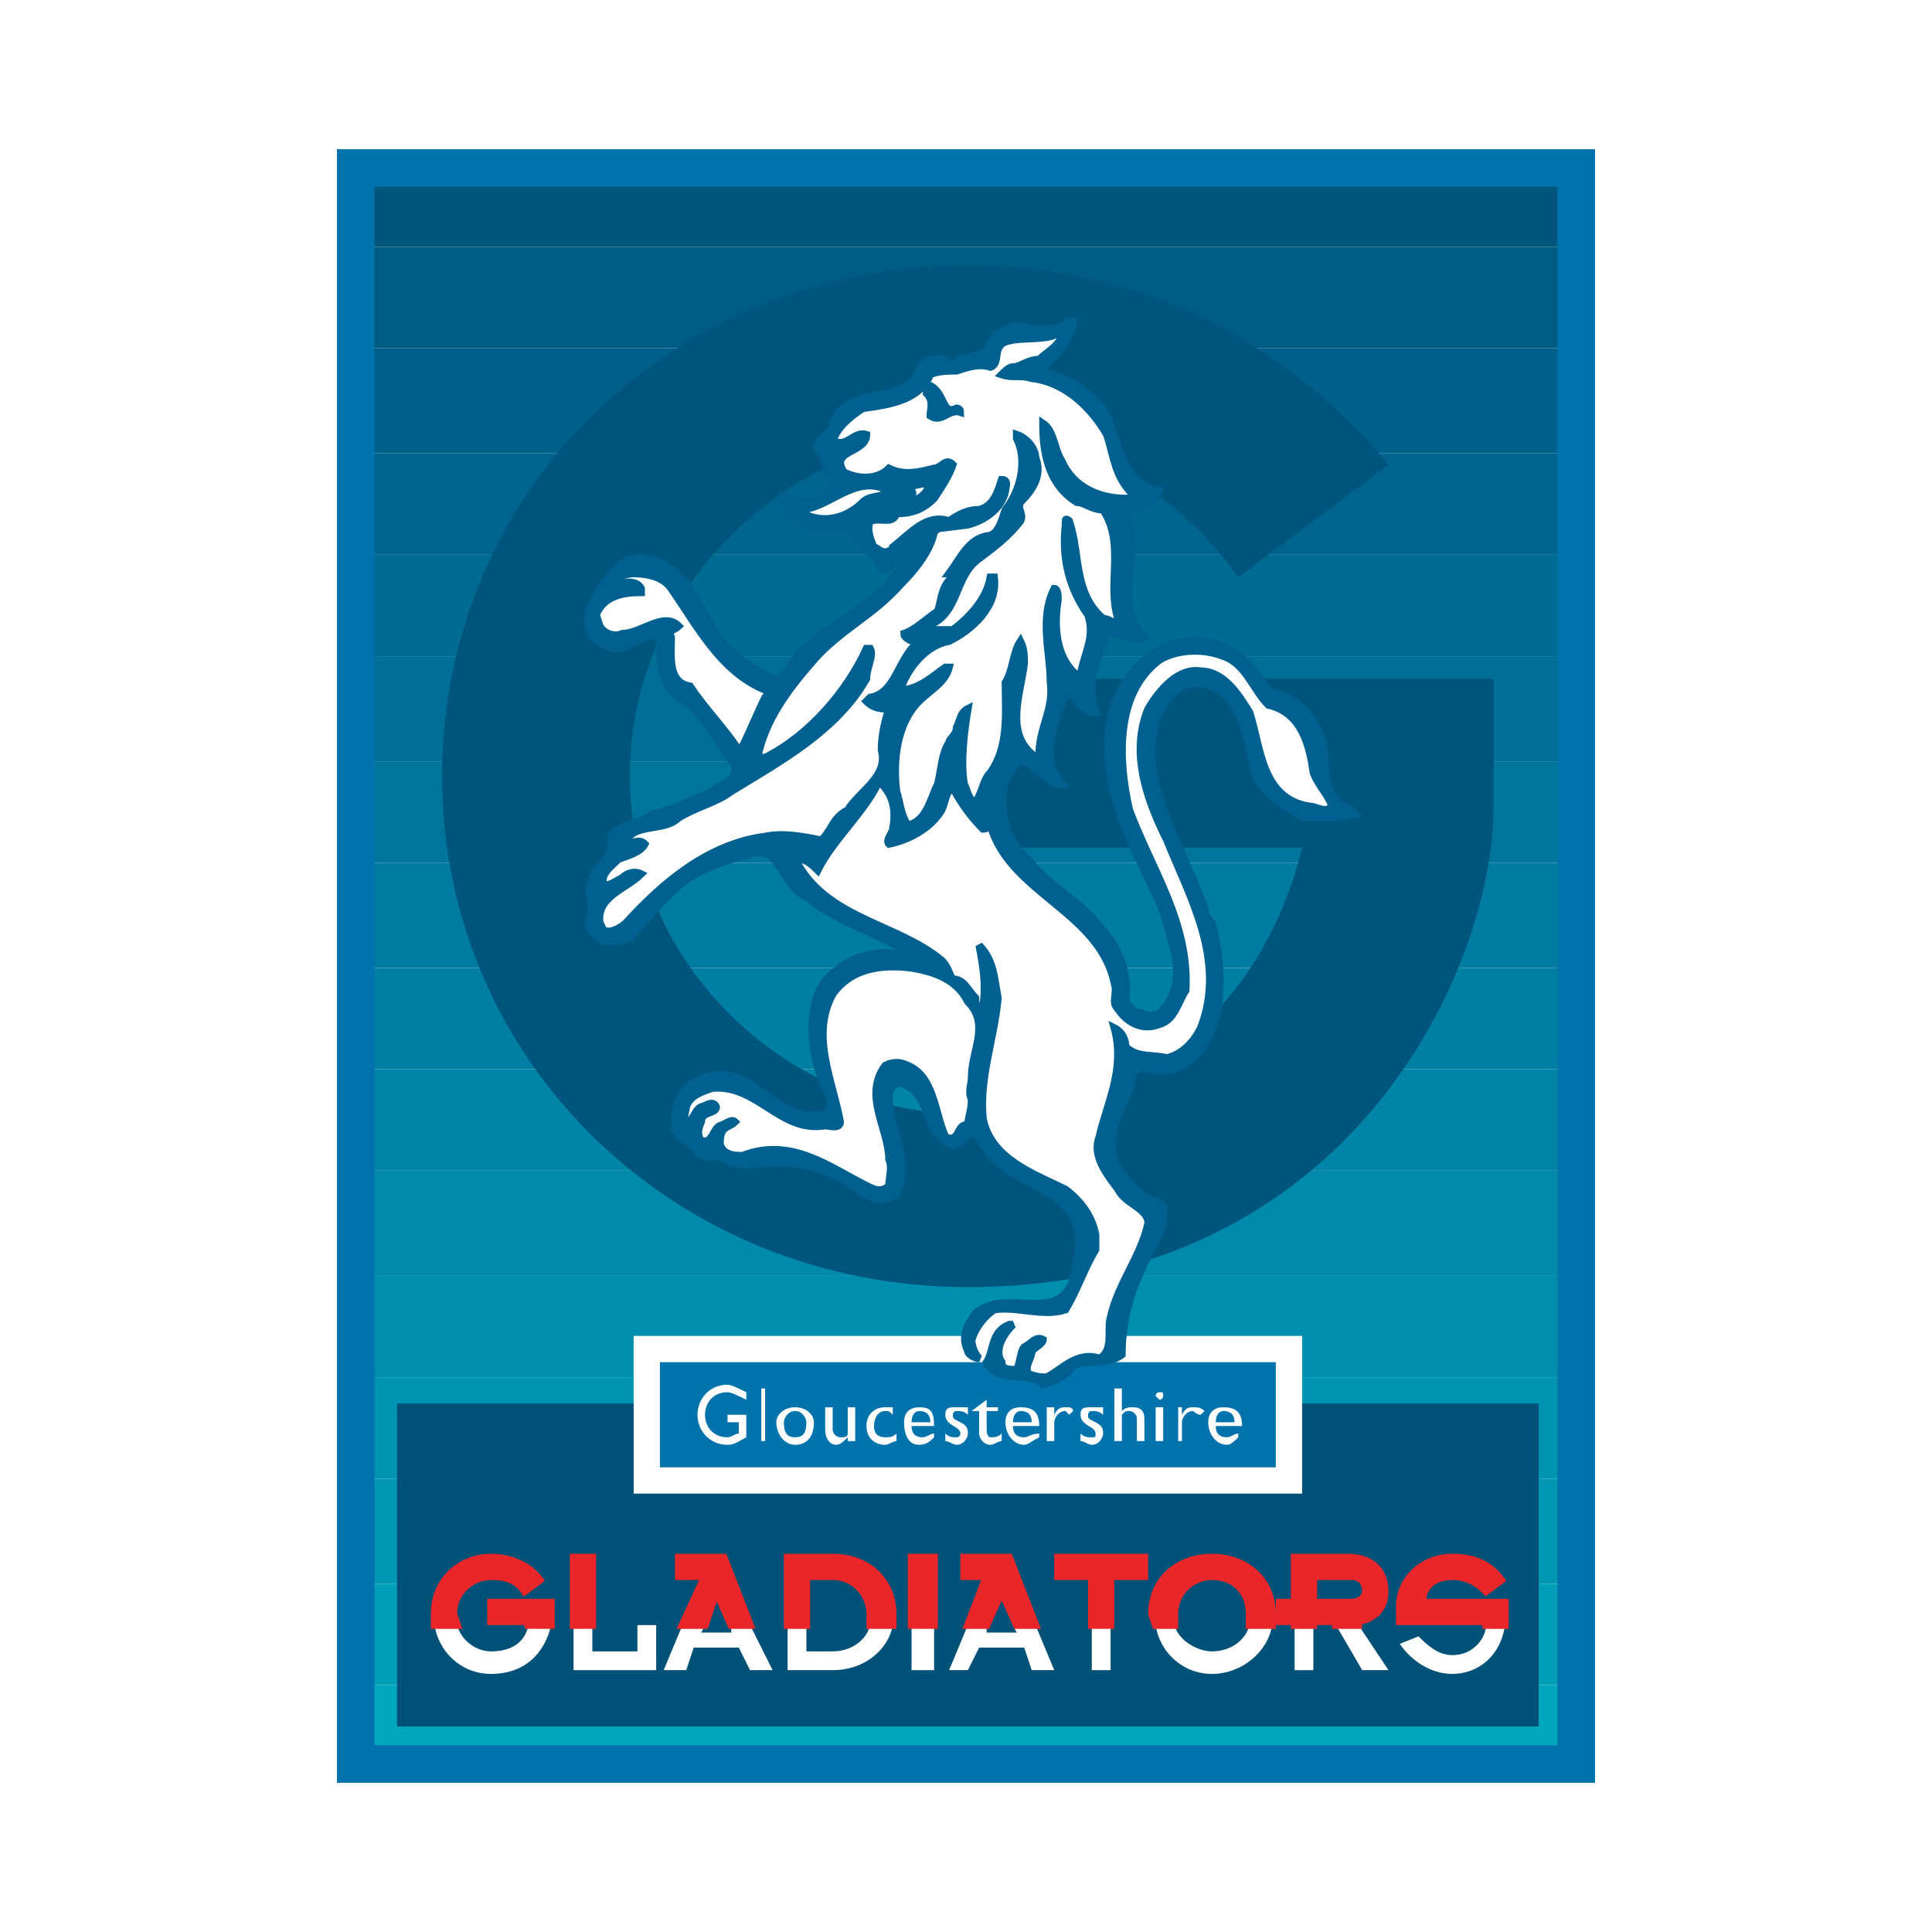
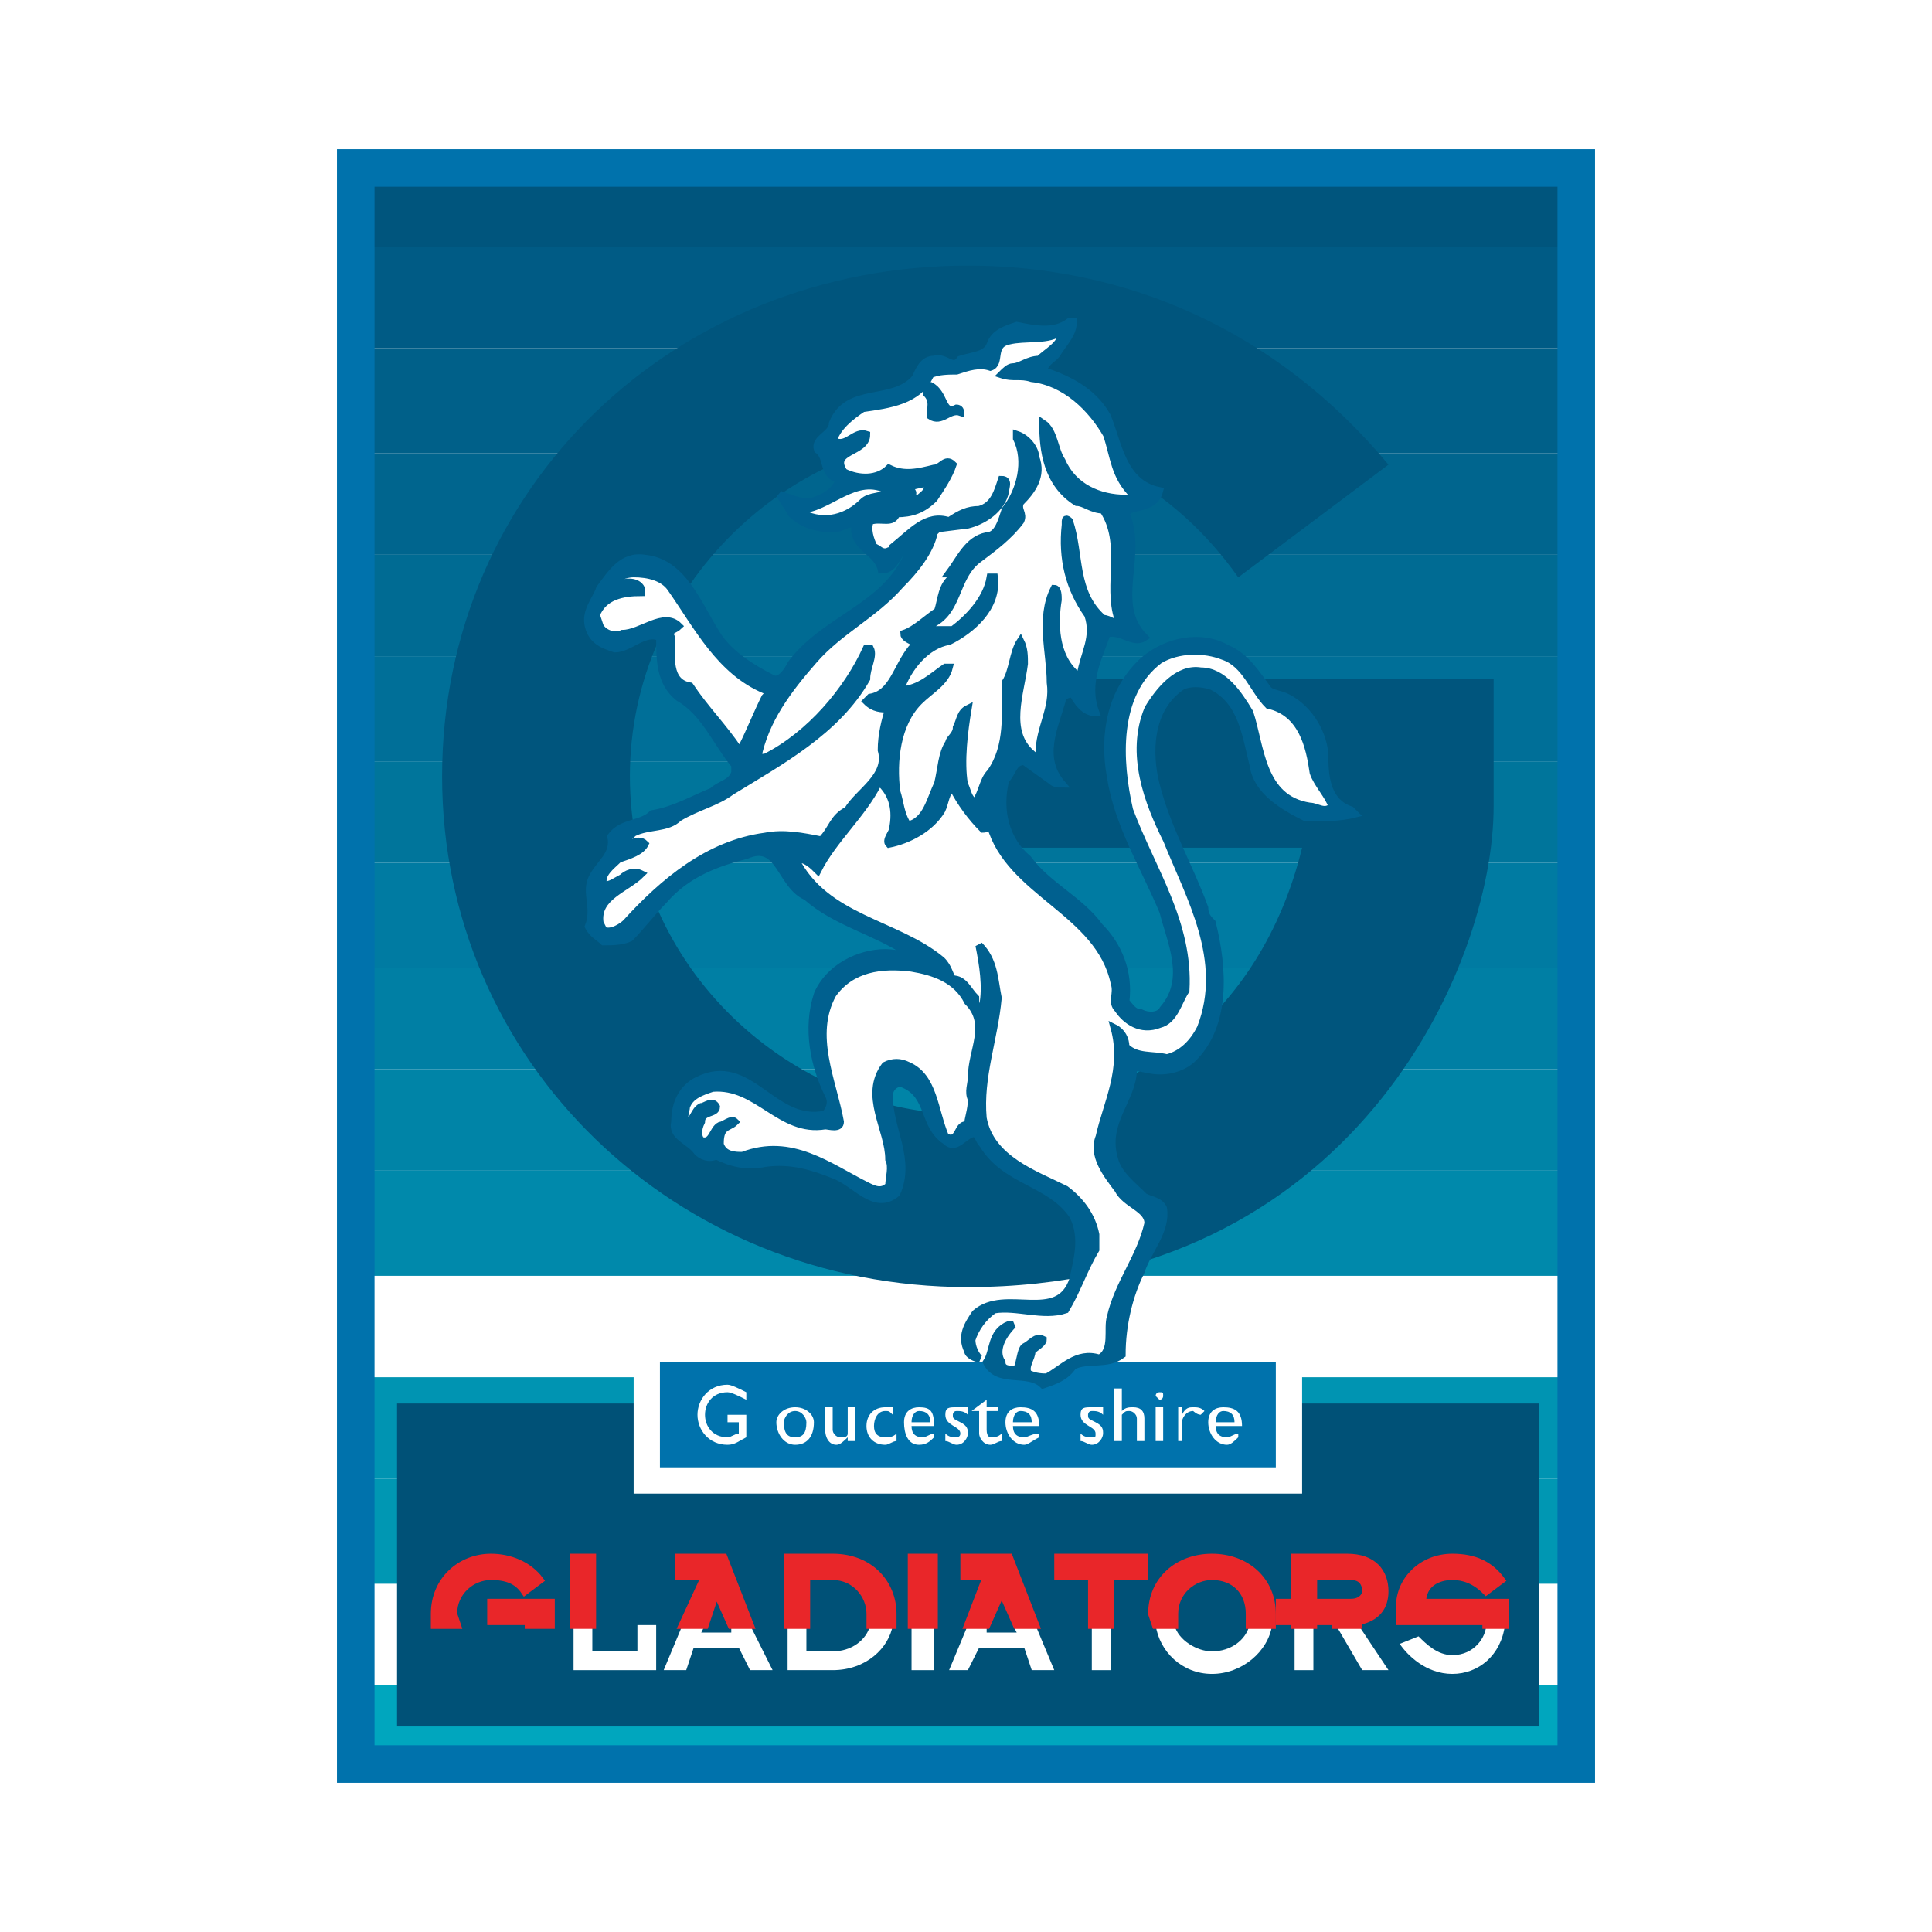
<svg xmlns="http://www.w3.org/2000/svg" version="1.0" id="Layer_1" x="0px" y="0px" width="192.756px" height="192.756px" viewBox="0 0 192.756 192.756" enable-background="new 0 0 192.756 192.756" xml:space="preserve">
  <g>
    <polygon fill-rule="evenodd" clip-rule="evenodd" fill="#FFFFFF" points="0,0 192.756,0 192.756,192.756 0,192.756 0,0  " />
    <polygon fill-rule="evenodd" clip-rule="evenodd" fill="#00A6BE" points="157.264,168.129 35.493,168.129 35.493,175.998    157.264,175.998 157.264,168.129  " />
-     <polygon fill-rule="evenodd" clip-rule="evenodd" fill="#009EB6" points="35.493,168.129 157.264,168.129 157.264,158.012    35.493,158.012 35.493,168.129  " />
    <polygon fill-rule="evenodd" clip-rule="evenodd" fill="#0097B3" points="35.493,158.012 157.264,158.012 157.264,147.521    35.493,147.521 35.493,158.012  " />
    <polygon fill-rule="evenodd" clip-rule="evenodd" fill="#0094B2" points="35.493,147.521 157.264,147.521 157.264,137.406    35.493,137.406 35.493,147.521  " />
-     <polygon fill-rule="evenodd" clip-rule="evenodd" fill="#008EAE" points="35.493,137.406 157.264,137.406 157.264,127.289    35.493,127.289 35.493,137.406  " />
    <polygon fill-rule="evenodd" clip-rule="evenodd" fill="#0089AB" points="35.493,127.289 157.264,127.289 157.264,116.799    35.493,116.799 35.493,127.289  " />
    <polygon fill-rule="evenodd" clip-rule="evenodd" fill="#0084A7" points="35.493,116.799 157.264,116.799 157.264,106.682    35.493,106.682 35.493,116.799  " />
    <polygon fill-rule="evenodd" clip-rule="evenodd" fill="#007FA4" points="35.493,106.682 157.264,106.682 157.264,96.565    35.493,96.565 35.493,106.682  " />
    <polygon fill-rule="evenodd" clip-rule="evenodd" fill="#007BA2" points="35.493,96.565 157.264,96.565 157.264,86.074    35.493,86.074 35.493,96.565  " />
    <polygon fill-rule="evenodd" clip-rule="evenodd" fill="#00759B" points="35.493,86.074 157.264,86.074 157.264,75.958    35.493,75.958 35.493,86.074  " />
    <polygon fill-rule="evenodd" clip-rule="evenodd" fill="#006F98" points="35.493,75.958 157.264,75.958 157.264,65.467    35.493,65.467 35.493,75.958  " />
    <polygon fill-rule="evenodd" clip-rule="evenodd" fill="#006B93" points="35.493,65.467 157.264,65.467 157.264,55.35    35.493,55.35 35.493,65.467  " />
    <polygon fill-rule="evenodd" clip-rule="evenodd" fill="#00658E" points="35.493,55.35 157.264,55.35 157.264,45.234    35.493,45.234 35.493,55.35  " />
    <polygon fill-rule="evenodd" clip-rule="evenodd" fill="#006089" points="35.493,45.234 157.264,45.234 157.264,34.743    35.493,34.743 35.493,45.234  " />
    <polygon fill-rule="evenodd" clip-rule="evenodd" fill="#005B85" points="35.493,34.743 157.264,34.743 157.264,24.626    35.493,24.626 35.493,34.743  " />
    <polygon fill-rule="evenodd" clip-rule="evenodd" fill="#00557D" points="35.493,24.626 157.264,24.626 157.264,16.758    35.493,16.758 35.493,24.626  " />
    <path fill-rule="evenodd" clip-rule="evenodd" fill="#0072AC" d="M33.619,177.871h125.518V14.885H33.619V177.871L33.619,177.871z    M37.366,18.631h118.025v155.494H37.366V18.631L37.366,18.631z" />
    <path fill-rule="evenodd" clip-rule="evenodd" fill="#00557D" d="M96.565,26.5c15.736,0,30.724,6.37,41.964,19.858l-14.987,11.241   c-6.369-8.992-15.736-14.238-26.977-14.238c-17.61,0-33.722,14.987-33.722,34.096s16.111,33.721,33.722,33.721   c16.111,0,29.226-9.742,33.347-26.602H96.565V67.715h52.455v12.739c0,16.111-14.237,47.96-52.455,47.96   c-29.225,0-52.456-22.482-52.456-50.958C44.11,48.606,67.34,26.5,96.565,26.5L96.565,26.5z" />
    <polygon fill-rule="evenodd" clip-rule="evenodd" fill="#005177" stroke="#005177" stroke-width="0.748" stroke-miterlimit="2.613" points="   39.988,171.877 153.142,171.877 153.142,140.402 39.988,140.402 39.988,171.877  " />
    <polygon fill-rule="evenodd" clip-rule="evenodd" fill="#0072AC" points="64.718,147.521 128.413,147.521 128.413,134.783    64.718,134.783 64.718,147.521  " />
    <path fill-rule="evenodd" clip-rule="evenodd" fill="#FFFFFF" d="M63.219,149.02h66.693v-15.736H63.219V149.02L63.219,149.02z    M65.841,135.906h61.448v10.492H65.841V135.906L65.841,135.906z" />
    <path fill-rule="evenodd" clip-rule="evenodd" fill="#FFFFFF" d="M74.459,143.4c-0.749,0.375-1.124,0.748-1.873,0.748   c-1.874,0-2.998-1.498-2.998-2.996c0-1.5,1.125-2.998,2.998-2.998c0.374,0,1.124,0.375,1.873,0.75v0.748   c-0.749-0.373-1.499-0.748-1.873-0.748c-1.499,0-2.248,1.123-2.248,2.248c0,1.123,0.749,2.248,2.248,2.248   c0.374,0,0.75-0.375,1.124-0.375V141.9h-1.124v-0.748h1.873V143.4L74.459,143.4z" />
-     <polygon fill-rule="evenodd" clip-rule="evenodd" fill="#FFFFFF" points="75.958,138.529 76.333,138.529 76.333,143.775    75.958,143.775 75.958,138.529  " />
    <path fill-rule="evenodd" clip-rule="evenodd" fill="#FFFFFF" d="M81.203,141.9c0,1.5-0.749,2.248-1.873,2.248   s-1.874-1.123-1.874-2.248c0-0.748,0.75-1.498,1.874-1.498S81.203,141.152,81.203,141.9L81.203,141.9z M78.206,141.9   c0,1.125,0.375,1.5,1.124,1.5s1.124-0.375,1.124-1.5c0-0.373-0.375-1.123-1.124-1.123S78.206,141.527,78.206,141.9L78.206,141.9z" />
    <path fill-rule="evenodd" clip-rule="evenodd" fill="#FFFFFF" d="M84.576,143.775V143.4c-0.375,0.375-0.75,0.748-1.124,0.748   c-0.75,0-1.125-0.748-1.125-1.498v-2.248h0.75v2.248c0,0.375,0.375,0.75,0.75,0.75c0.375,0,0.75,0,0.75-0.375v-2.623h0.749v3.373   H84.576L84.576,143.775z" />
    <path fill-rule="evenodd" clip-rule="evenodd" fill="#FFFFFF" d="M89.072,141.152c-0.375-0.375-0.375-0.375-0.75-0.375   c-0.749,0-1.124,0.75-1.124,1.498c0,0.75,0.375,1.125,1.124,1.125c0.375,0,0.75,0,1.124-0.375v0.75   c-0.375,0-0.75,0.373-1.124,0.373c-1.124,0-1.874-0.748-1.874-1.873c0-1.123,0.75-1.873,1.874-1.873c0.375,0,0.375,0,0.75,0   V141.152L89.072,141.152z" />
    <path fill-rule="evenodd" clip-rule="evenodd" fill="#FFFFFF" d="M93.193,143.4c-0.374,0.375-0.749,0.748-1.499,0.748   c-1.124,0-1.499-1.123-1.499-2.248c0-1.123,0.75-1.498,1.499-1.498c1.125,0,1.499,0.375,1.499,1.873h-2.248   c0,0.75,0.375,1.125,1.124,1.125c0.375,0,0.75-0.375,1.124-0.375V143.4L93.193,143.4z M92.819,141.9   c0-0.748-0.375-1.123-1.125-1.123c-0.375,0-0.749,0.375-0.749,1.123H92.819L92.819,141.9z" />
    <path fill-rule="evenodd" clip-rule="evenodd" fill="#FFFFFF" d="M96.565,141.152c-0.375-0.375-0.75-0.375-1.125-0.375   c-0.374,0-0.374,0.375-0.374,0.375c0,0.375,0,0.375,0.749,0.748c0.75,0.375,0.75,0.75,0.75,1.125s-0.375,1.123-1.125,1.123   c-0.374,0-0.749-0.373-1.124-0.373v-0.75c0.375,0.375,0.75,0.375,1.124,0.375c0,0,0.375,0,0.375-0.375   c0-0.75-1.499-0.75-1.499-1.873c0-0.75,0.375-0.75,1.124-0.75c0.375,0,0.75,0,1.125,0V141.152L96.565,141.152z" />
    <path fill-rule="evenodd" clip-rule="evenodd" fill="#FFFFFF" d="M98.438,140.402h1.125v0.375h-1.125v1.873   c0,0.75,0.375,0.75,0.375,0.75c0.375,0,0.75,0,1.124-0.375v0.75c-0.374,0-0.749,0.373-1.124,0.373   c-0.749,0-1.124-0.748-1.124-1.123v-2.248h-0.75l0,0l1.499-1.125V140.402L98.438,140.402z" />
    <path fill-rule="evenodd" clip-rule="evenodd" fill="#FFFFFF" d="M103.684,143.4c-0.748,0.375-1.123,0.748-1.498,0.748   c-1.124,0-1.873-1.123-1.873-2.248c0-1.123,0.749-1.498,1.498-1.498c1.125,0,1.873,0.375,1.873,1.873h-2.622   c0,0.75,0.375,1.125,1.124,1.125c0.375,0,0.75-0.375,1.498-0.375V143.4L103.684,143.4z M102.936,141.9   c0-0.748-0.375-1.123-1.125-1.123c-0.374,0-0.749,0.375-0.749,1.123H102.936L102.936,141.9z" />
-     <path fill-rule="evenodd" clip-rule="evenodd" fill="#FFFFFF" d="M105.183,140.402v0.75l0,0c0.375-0.75,0.75-0.75,1.125-0.75   c0.374,0,0.749,0,0.749,0.375l-0.375,0.375l-0.374-0.375c-0.75,0-1.125,0.75-1.125,1.123v1.875h-0.749v-3.373H105.183   L105.183,140.402z" />
    <path fill-rule="evenodd" clip-rule="evenodd" fill="#FFFFFF" d="M110.054,141.152c-0.374-0.375-0.749-0.375-1.124-0.375   s-0.375,0.375-0.375,0.375c0,0.375,0,0.375,0.75,0.748c0.749,0.375,0.749,0.75,0.749,1.125s-0.374,1.123-1.124,1.123   c-0.375,0-0.749-0.373-1.124-0.373v-0.75c0.375,0.375,0.749,0.375,1.124,0.375s0.375,0,0.375-0.375c0-0.75-1.499-0.75-1.499-1.873   c0-0.75,0.375-0.75,1.124-0.75c0.375,0,0.75,0,1.124,0V141.152L110.054,141.152z" />
    <path fill-rule="evenodd" clip-rule="evenodd" fill="#FFFFFF" d="M111.927,140.777L111.927,140.777   c0.375-0.375,0.75-0.375,1.124-0.375c0.75,0,1.125,0.375,1.125,1.125v2.248h-0.75v-2.248c0-0.375-0.375-0.75-0.749-0.75   c-0.375,0-0.375,0-0.75,0.375v2.623h-0.749v-5.246h0.749V140.777L111.927,140.777z" />
    <path fill-rule="evenodd" clip-rule="evenodd" fill="#FFFFFF" d="M115.3,140.402h0.749v3.373H115.3V140.402L115.3,140.402z    M115.674,139.652l-0.374-0.373c0-0.375,0.374-0.375,0.374-0.375c0.375,0,0.375,0,0.375,0.375   C116.049,139.279,116.049,139.652,115.674,139.652L115.674,139.652z" />
    <path fill-rule="evenodd" clip-rule="evenodd" fill="#FFFFFF" d="M117.922,140.402v0.75l0,0c0.375-0.75,0.749-0.75,1.124-0.75   s0.75,0,1.124,0.375l-0.374,0.375c-0.375,0-0.75-0.375-0.75-0.375c-0.749,0-1.124,0.75-1.124,1.123v1.875h-0.374v-3.373H117.922   L117.922,140.402z" />
    <path fill-rule="evenodd" clip-rule="evenodd" fill="#FFFFFF" d="M123.542,143.4c-0.374,0.375-0.749,0.748-1.124,0.748   c-1.124,0-1.873-1.123-1.873-2.248c0-1.123,0.749-1.498,1.499-1.498c1.124,0,1.873,0.375,1.873,1.873h-2.623   c0,0.75,0.375,1.125,1.124,1.125c0.375,0,0.75-0.375,1.124-0.375V143.4L123.542,143.4z M123.168,141.9   c0-0.748-0.375-1.123-1.124-1.123c-0.375,0-0.75,0.375-0.75,1.123H123.168L123.168,141.9z" />
-     <path fill-rule="evenodd" clip-rule="evenodd" fill="#FFFFFF" d="M48.981,167.006c4.122,0,5.62-2.998,5.995-4.871h-2.249   c-0.375,1.873-1.873,2.623-3.747,2.623c-1.499,0-2.998-1.125-3.373-2.623H43.36C43.735,164.758,45.983,167.006,48.981,167.006   L48.981,167.006z" />
    <polygon fill-rule="evenodd" clip-rule="evenodd" fill="#FFFFFF" points="65.467,166.631 65.467,162.135 63.594,162.135    63.594,164.758 59.097,164.758 59.097,162.135 57.224,162.135 57.224,166.631 65.467,166.631  " />
    <polygon fill-rule="evenodd" clip-rule="evenodd" fill="#FFFFFF" points="68.464,166.631 69.214,164.383 73.71,164.383    74.834,166.631 77.082,166.631 74.834,162.135 72.96,162.135 72.96,162.883 69.963,162.883 70.338,162.135 68.09,162.135    66.216,166.631 68.464,166.631  " />
    <path fill-rule="evenodd" clip-rule="evenodd" fill="#FFFFFF" d="M83.077,166.631c3.372,0,5.62-2.248,5.995-4.496h-2.248   c-0.375,1.498-1.874,2.623-3.747,2.623h-2.623v-2.623h-1.874v4.496H83.077L83.077,166.631z" />
    <polygon fill-rule="evenodd" clip-rule="evenodd" fill="#FFFFFF" points="90.945,166.631 93.193,166.631 93.193,162.135    90.945,162.135 90.945,166.631  " />
    <polygon fill-rule="evenodd" clip-rule="evenodd" fill="#FFFFFF" points="96.565,166.631 97.689,164.383 102.186,164.383    102.936,166.631 105.183,166.631 103.31,162.135 101.062,162.135 101.437,162.883 98.438,162.883 98.438,162.135 96.565,162.135    94.692,166.631 96.565,166.631  " />
    <polygon fill-rule="evenodd" clip-rule="evenodd" fill="#FFFFFF" points="108.93,166.631 110.804,166.631 110.804,162.135    108.93,162.135 108.93,166.631  " />
    <path fill-rule="evenodd" clip-rule="evenodd" fill="#FFFFFF" d="M120.92,167.006c2.997,0,5.62-2.248,5.995-4.871h-2.249   c-0.374,1.498-1.873,2.623-3.746,2.623c-1.499,0-3.372-1.125-3.747-2.623H115.3C115.674,164.758,117.922,167.006,120.92,167.006   L120.92,167.006z" />
    <polygon fill-rule="evenodd" clip-rule="evenodd" fill="#FFFFFF" points="138.529,166.631 135.532,162.135 133.284,162.135    135.907,166.631 138.529,166.631  " />
    <polygon fill-rule="evenodd" clip-rule="evenodd" fill="#FFFFFF" points="129.162,166.631 131.036,166.631 131.036,162.135    129.162,162.135 129.162,166.631  " />
    <path fill-rule="evenodd" clip-rule="evenodd" fill="#FFFFFF" d="M144.899,165.133c-1.499,0-2.623-1.125-3.372-1.875l-1.874,0.75   c0.75,1.125,2.623,2.998,5.246,2.998s4.871-1.873,5.245-4.871h-1.873C148.271,163.258,147.147,165.133,144.899,165.133   L144.899,165.133z" />
    <path fill-rule="evenodd" clip-rule="evenodd" fill="#E92629" d="M48.981,157.264c1.499,0,2.623,0.375,3.372,1.498l1.499-1.123   c-1.125-1.5-2.998-2.248-4.871-2.248c-2.998,0-5.621,2.248-5.621,5.619c0,0.375,0,0.75,0,1.125h2.248   c-0.375-0.375-0.375-0.75-0.375-1.125C45.234,158.762,47.107,157.264,48.981,157.264L48.981,157.264z" />
    <path fill="none" stroke="#E92629" stroke-width="0.748" stroke-miterlimit="2.613" d="M48.981,157.264   c1.499,0,2.623,0.375,3.372,1.498l1.499-1.123c-1.125-1.5-2.998-2.248-4.871-2.248c-2.998,0-5.621,2.248-5.621,5.619v1.125h2.248   l-0.375-1.125C45.234,158.762,47.107,157.264,48.981,157.264L48.981,157.264z" />
    <path fill-rule="evenodd" clip-rule="evenodd" fill="#E92629" d="M54.976,159.887h-5.995v1.873h3.747c0,0,0,0,0,0.375h2.249   c0-0.375,0-0.75,0-0.75V159.887L54.976,159.887z" />
    <polygon fill="none" stroke="#E92629" stroke-width="0.748" stroke-miterlimit="2.613" points="54.976,159.887 48.981,159.887    48.981,161.76 52.728,161.76 52.728,162.135 54.976,162.135 54.976,161.385 54.976,159.887  " />
    <polygon fill-rule="evenodd" clip-rule="evenodd" fill="#E92629" stroke="#E92629" stroke-width="0.748" stroke-miterlimit="2.613" points="   57.224,162.135 59.097,162.135 59.097,155.391 57.224,155.391 57.224,162.135  " />
    <rect x="63.594" y="162.135" fill-rule="evenodd" clip-rule="evenodd" fill="#E92629" stroke="#E92629" stroke-width="0.748" stroke-miterlimit="2.613" width="1.874" height="0" />
    <polygon fill-rule="evenodd" clip-rule="evenodd" fill="#E92629" stroke="#E92629" stroke-width="0.748" stroke-miterlimit="2.613" points="   67.715,155.391 67.715,157.264 70.338,157.264 68.09,162.135 70.338,162.135 71.462,158.762 72.96,162.135 74.834,162.135    72.211,155.391 67.715,155.391  " />
    <path fill-rule="evenodd" clip-rule="evenodd" fill="#E92629" d="M83.077,155.391h-4.496v6.744h1.874v-4.871h2.623   c2.248,0,3.747,1.873,3.747,3.746c0,0.375,0,0.75,0,1.125h2.248c0-0.375,0-0.75,0-1.125   C89.072,158.012,86.824,155.391,83.077,155.391L83.077,155.391z" />
    <path fill="none" stroke="#E92629" stroke-width="0.748" stroke-miterlimit="2.613" d="M83.077,155.391h-4.496v6.744h1.874   v-4.871h2.623c2.248,0,3.747,1.873,3.747,3.746v1.125h2.248v-1.125C89.072,158.012,86.824,155.391,83.077,155.391L83.077,155.391z" />
    <polygon fill-rule="evenodd" clip-rule="evenodd" fill="#E92629" stroke="#E92629" stroke-width="0.748" stroke-miterlimit="2.613" points="   90.945,162.135 93.193,162.135 93.193,155.391 90.945,155.391 90.945,162.135  " />
    <polygon fill-rule="evenodd" clip-rule="evenodd" fill="#E92629" stroke="#E92629" stroke-width="0.748" stroke-miterlimit="2.613" points="   96.19,155.391 96.19,157.264 98.438,157.264 96.565,162.135 98.438,162.135 99.938,158.762 101.437,162.135 103.31,162.135    100.687,155.391 96.19,155.391  " />
    <polygon fill-rule="evenodd" clip-rule="evenodd" fill="#E92629" stroke="#E92629" stroke-width="0.748" stroke-miterlimit="2.613" points="   114.176,157.264 114.176,155.391 105.558,155.391 105.558,157.264 108.93,157.264 108.93,162.135 110.804,162.135 110.804,157.264    114.176,157.264  " />
    <path fill-rule="evenodd" clip-rule="evenodd" fill="#E92629" d="M120.92,155.391c-3.372,0-5.995,2.248-5.995,5.619   c0,0.375,0,0.75,0.375,1.125h1.873c0-0.375,0-0.75,0-1.125c0-2.248,1.873-3.746,3.747-3.746c2.248,0,3.746,1.498,3.746,3.746   c0,0.375,0,0.75,0,1.125h2.249c0-0.375,0-0.75,0-1.125C126.915,157.639,124.292,155.391,120.92,155.391L120.92,155.391z" />
    <path fill="none" stroke="#E92629" stroke-width="0.748" stroke-miterlimit="2.613" d="M120.92,155.391   c-3.372,0-5.995,2.248-5.995,5.619l0.375,1.125h1.873v-1.125c0-2.248,1.873-3.746,3.747-3.746c2.248,0,3.746,1.498,3.746,3.746   v1.125h2.249v-1.125C126.915,157.639,124.292,155.391,120.92,155.391L120.92,155.391z" />
    <path fill-rule="evenodd" clip-rule="evenodd" fill="#E92629" stroke="#E92629" stroke-width="0.748" stroke-miterlimit="2.613" d="   M138.154,158.762c0-1.873-1.123-3.371-3.746-3.371h-5.246v4.496h-1.498v1.873h1.498v0.375h1.874v-0.375h2.248v0.375h2.248v-0.375   C137.405,161.385,138.154,160.262,138.154,158.762L138.154,158.762z M131.036,159.887v-2.623h3.747   c1.124,0,1.498,0.748,1.498,1.498c0,0.375-0.374,1.125-1.498,1.125H131.036L131.036,159.887z" />
    <path fill-rule="evenodd" clip-rule="evenodd" fill="#E92629" d="M150.145,159.887h-8.243c0-1.875,1.499-2.623,2.998-2.623   c1.124,0,2.248,0.375,3.372,1.498l1.499-1.123c-1.124-1.5-2.623-2.248-4.871-2.248c-2.998,0-5.246,2.248-5.246,4.871   c0,0.748,0,1.123,0,1.498h8.618c0,0,0,0,0,0.375h1.873c0-0.375,0-0.75,0-0.75C150.145,160.635,150.145,160.262,150.145,159.887   L150.145,159.887z" />
    <path fill="none" stroke="#E92629" stroke-width="0.748" stroke-miterlimit="2.613" d="M150.145,159.887h-8.243   c0-1.875,1.499-2.623,2.998-2.623c1.124,0,2.248,0.375,3.372,1.498l1.499-1.123c-1.124-1.5-2.623-2.248-4.871-2.248   c-2.998,0-5.246,2.248-5.246,4.871c0,0.748,0,1.123,0,1.498h8.618v0.375h1.873v-0.75   C150.145,160.635,150.145,160.262,150.145,159.887L150.145,159.887z" />
    <path fill-rule="evenodd" clip-rule="evenodd" fill="#FFFFFF" d="M99.563,99.562c-0.375-1.873-0.375-3.747-1.874-5.245   c0.375,1.873,0.749,4.12,0.375,5.995L99.563,99.562L99.563,99.562z" />
    <path fill-rule="evenodd" clip-rule="evenodd" fill="#FFFFFF" d="M98.438,135.906c1.125,2.248,4.122,0.75,5.62,2.248   c1.124-0.375,2.249-0.748,2.998-1.873c1.498-0.75,3.372,0,4.87-1.125c0-2.996,0.75-5.994,1.874-8.242   c0.749-2.248,2.622-4.121,2.248-6.369c-0.375-0.75-1.124-0.75-1.873-1.125c-1.125-1.123-2.623-2.248-2.998-3.746   c-1.124-3.746,1.873-5.994,1.873-8.992c0.375-0.375,1.125,0,1.499,0c1.499,0.375,3.372,0,4.496-1.125   c3.372-3.371,2.998-8.991,1.874-13.487c-0.375-0.375-0.75-0.75-0.75-1.499c-1.499-4.122-3.747-7.869-4.87-12.365   c-0.75-2.997-0.75-7.494,2.622-9.742c0.749-0.375,1.874-0.375,2.998,0c2.997,1.499,3.372,4.872,4.121,7.869   c0.375,2.623,2.997,4.122,5.245,5.246c1.874,0,3.373,0,4.871-0.375l-0.374-0.375c-2.248-0.749-2.623-2.997-2.623-5.246   c0-2.248-1.499-4.871-3.747-5.995c-0.749-0.374-1.498-0.374-1.873-0.749c-1.124-1.499-2.248-3.372-4.122-4.122   c-2.622-1.499-5.995-0.75-8.242,1.124c-3.372,2.998-4.122,7.494-3.372,11.615c0.749,4.871,3.372,8.992,5.245,13.488   c0.75,2.998,2.622,6.745,0,9.741c-0.375,0.75-1.499,0.75-2.248,0.375c-0.75,0-1.124-0.748-1.499-1.123   c0.375-2.998-0.749-5.62-2.622-7.494c-1.874-2.623-5.246-4.122-7.119-6.745c-2.248-1.873-2.997-4.871-2.248-7.868   c0.749-0.75,0.749-1.874,1.873-1.874l2.623,1.874c0.374,0.374,0.749,0.374,1.124,0.374c-2.249-2.623-0.75-5.62,0-8.243   c0-0.375,0.375-0.749,1.124-0.749c0.375,0.749,1.124,1.873,2.248,1.873c-1.124-2.998,0.375-5.62,1.124-7.869   c1.498-0.375,2.622,1.124,3.747,0.375c-3.372-3.373,0-8.243-1.874-12.364l0.375-0.375c1.124-0.375,2.623-0.375,2.997-1.874   c-3.747-0.75-4.121-4.871-5.245-7.494c-1.499-2.623-4.121-3.747-6.37-4.497c0.375-1.124,1.124-1.124,1.499-1.873   c0.75-1.124,1.499-1.874,1.499-2.998h-0.375c-1.499,1.124-3.372,0.75-5.245,0.375c-1.124,0.375-2.248,0.75-2.623,1.874   c-0.375,1.124-1.874,1.124-2.998,1.498c-0.749,1.124-1.499-0.374-2.623,0c-1.124,0-1.499,1.124-1.873,1.874   c-2.248,2.623-6.744,0.75-8.243,4.497c0,1.124-1.874,1.499-1.499,2.623c1.124,0.749,0.375,2.623,2.248,2.997   c-0.75,1.499-1.874,1.874-2.997,2.249c-1.124,0-1.874-0.375-2.998-0.75c0.375,0.75,0.749,1.124,1.124,1.874   c1.125,1.124,2.623,1.499,4.122,1.499c1.125,0,1.499-0.75,2.248-0.375c-0.375,2.249,2.249,2.624,2.623,4.497   c1.499,0,1.499-1.873,2.623-2.248c0,0.375,0.375,0.375,0,0.749c-2.249,5.246-8.244,6.369-11.616,10.866   c-0.375,0.749-1.124,1.873-1.874,1.499c-2.247-1.125-4.496-2.623-5.62-4.497c-1.874-2.998-3.372-7.119-7.119-7.494   c-2.248-0.375-3.372,1.5-4.496,2.998c-0.375,1.125-1.499,2.249-1.124,3.748c0.375,1.498,1.499,1.873,2.623,2.248   c1.499,0,2.998-1.874,4.496-1.124c0,2.248,0,4.496,1.874,5.995c2.623,1.499,3.747,4.497,5.621,6.745v0.749   c-0.375,1.124-1.499,1.124-2.249,1.874c-1.873,0.75-3.747,1.874-5.995,2.248c-1.124,1.124-2.997,0.75-4.121,2.248   c0.375,1.874-1.124,2.623-1.874,4.122c-0.75,1.499,0.375,2.998-0.375,4.871c0.375,0.749,1.124,1.124,1.499,1.499   c0.75,0,1.874,0,2.623-0.375c1.125-1.124,2.248-2.623,3.373-3.747c2.248-2.623,5.246-3.747,8.243-4.496   c3.373-1.499,3.373,2.998,5.995,4.122c2.998,2.623,6.744,3.373,10.117,5.62h0.375c-0.75,0.375-1.499,0-2.623,0   c-2.623,0-5.62,1.499-6.744,4.121c-1.124,3.373-0.375,7.119,1.124,10.117c0.375,0.75,0,1.498-0.375,1.873   c-5.246,1.125-7.493-5.994-12.739-3.373c-1.498,0.75-2.248,2.25-2.248,4.123c-0.375,1.498,1.499,1.873,2.248,2.996   c0.375,0.375,1.125,0.75,1.874,0.375c1.498,0.75,2.997,1.125,4.871,0.75c2.622-0.375,4.87,0.375,6.744,1.123   c2.248,0.75,4.122,3.748,6.37,1.875c1.499-3.373-0.75-6.371-0.75-9.742c0-0.75,0.75-1.5,1.499-1.125   c2.623,1.125,1.874,4.123,4.122,5.621c1.124,1.123,1.873-0.75,2.998-0.75c0.375,0.375,0.375,0.75,0.75,1.125   c2.248,3.746,6.744,3.746,8.992,7.119c1.124,2.246,0.375,4.496,0,6.369c-1.499,4.496-6.744,0.75-9.742,3.373   c-0.75,1.123-1.499,2.246-0.75,3.746c0,0.373,0.75,0.748,1.124,0.748l0,0c-0.375-0.375-0.75-1.123-0.75-1.873L98.438,135.906   L98.438,135.906z" />
    <path fill-rule="evenodd" clip-rule="evenodd" fill="#FFFFFF" d="M111.178,98.064c0.375,1.123-0.374,1.873,0.375,2.621   c0.749,1.125,2.248,2.25,4.121,1.5c1.499-0.375,1.874-2.248,2.623-3.373c0.374-6.743-3.372-11.989-5.62-17.984   c-1.124-4.871-1.499-11.615,2.997-14.987c1.874-1.124,4.496-1.124,6.37-0.375c2.248,0.75,2.997,3.372,4.496,4.871   c3.372,0.75,4.121,4.122,4.496,6.744c0.375,1.124,1.499,2.248,1.873,3.373c-0.749,0.749-1.498,0-2.248,0   c-4.87-0.75-4.87-5.995-5.995-9.367c-1.124-1.873-2.622-4.122-4.87-4.122c-2.248-0.375-4.122,1.874-5.246,3.747   c-1.873,4.497,0,9.368,1.873,13.114c2.248,5.62,5.995,11.99,3.373,18.734c-0.75,1.498-1.874,2.623-3.373,2.996   c-1.498-0.373-2.997,0-4.121-1.123L111.178,98.064L111.178,98.064z" />
    <path fill-rule="evenodd" clip-rule="evenodd" fill="#FFFFFF" d="M86.074,50.105c-1.499,1.499-3.747,2.248-5.995,1.124   l-0.375-0.375c2.997,0,5.62-3.747,8.992-1.874l0,0C87.948,49.73,86.824,49.355,86.074,50.105L86.074,50.105z" />
    <path fill-rule="evenodd" clip-rule="evenodd" fill="#FFFFFF" d="M90.945,48.981l-0.75-0.375c0.75,0,1.499-0.375,2.248-0.375   c0.375,0.75-0.375,1.125-0.75,1.5c-0.375,0-0.749,0.375-1.124,0C90.571,49.355,91.32,49.355,90.945,48.981L90.945,48.981z" />
    <path fill-rule="evenodd" clip-rule="evenodd" fill="#FFFFFF" d="M92.819,38.49c1.499,0.75,1.124,2.998,2.622,2.248   c0.375,0,0.375,0,0.375,0.375c-1.124-0.375-1.874,1.125-2.997,0.375c0-0.75,0.374-1.499-0.375-2.248   C92.444,39.239,92.444,38.49,92.819,38.49L92.819,38.49z" />
    <path fill-rule="evenodd" clip-rule="evenodd" fill="#00608F" d="M134.783,80.829c-2.248-0.749-2.623-2.997-2.623-5.246   c0-2.248-1.499-4.871-3.747-5.995c-0.749-0.374-1.498-0.374-1.873-0.749c-1.124-1.499-2.248-3.372-4.122-4.122   c-2.622-1.499-5.995-0.75-8.242,1.124c-3.372,2.998-4.122,7.494-3.372,11.615c0.749,4.871,3.372,8.992,5.245,13.488   c0.75,2.998,2.622,6.745,0,9.741c-0.375,0.75-1.499,0.75-2.248,0.375c-0.75,0-1.124-0.748-1.499-1.123   c0.375-2.998-0.749-5.62-2.622-7.494c-1.874-2.623-5.246-4.122-7.119-6.745c-2.248-1.873-2.997-4.871-2.248-7.868   c0.749-0.75,0.749-1.874,1.873-1.874l2.623,1.874c0.374,0.374,0.749,0.374,1.124,0.374c-2.249-2.623-0.75-5.62,0-8.243   c0-0.375,0.375-0.749,1.124-0.749c0.375,0.749,1.124,1.873,2.248,1.873c-1.124-2.998,0.375-5.62,1.124-7.869   c1.498-0.375,2.622,1.124,3.747,0.375c-3.372-3.373,0-8.243-1.874-12.364l0.375-0.375c1.124-0.375,2.623-0.375,2.997-1.874   c-3.747-0.75-4.121-4.871-5.245-7.494c-1.499-2.623-4.121-3.747-6.37-4.497c0.375-1.124,1.124-1.124,1.499-1.873   c0.75-1.124,1.499-1.874,1.499-2.998h-0.375c-1.499,1.124-3.372,0.75-5.245,0.375c-1.124,0.375-2.248,0.75-2.623,1.874   c-0.375,1.124-1.874,1.124-2.998,1.498c-0.749,1.124-1.499-0.374-2.623,0c-1.124,0-1.499,1.124-1.873,1.874   c-2.248,2.623-6.744,0.75-8.243,4.497c0,1.124-1.874,1.499-1.499,2.623c1.124,0.749,0.375,2.623,2.248,2.997   c-0.75,1.499-1.874,1.874-2.997,2.249c-1.124,0-1.874-0.375-2.998-0.75c0.375,0.75,0.749,1.124,1.124,1.874   c1.125,1.124,2.623,1.499,4.122,1.499c1.125,0,1.499-0.75,2.248-0.375c-0.375,2.249,2.249,2.624,2.623,4.497   c1.499,0,1.499-1.873,2.623-2.248c0,0.375,0.375,0.375,0,0.749c-2.249,5.246-8.244,6.369-11.616,10.866   c-0.375,0.749-1.124,1.873-1.874,1.499c-2.247-1.125-4.496-2.623-5.62-4.497c-1.874-2.998-3.372-7.119-7.119-7.494   c-2.248-0.375-3.372,1.5-4.496,2.998c-0.375,1.125-1.499,2.249-1.124,3.748c0.375,1.498,1.499,1.873,2.623,2.248   c1.499,0,2.998-1.874,4.496-1.124c0,2.248,0,4.496,1.874,5.995c2.623,1.499,3.747,4.497,5.621,6.745v0.749   c-0.375,1.124-1.499,1.124-2.249,1.874c-1.873,0.75-3.747,1.874-5.995,2.248c-1.124,1.124-2.997,0.75-4.121,2.248   c0.375,1.874-1.124,2.623-1.874,4.122c-0.75,1.499,0.375,2.998-0.375,4.871c0.375,0.749,1.124,1.124,1.499,1.499   c0.75,0,1.874,0,2.623-0.375c1.125-1.124,2.248-2.623,3.373-3.747c2.248-2.623,5.246-3.747,8.243-4.496   c3.373-1.499,3.373,2.998,5.995,4.122c2.998,2.623,6.744,3.373,10.117,5.62h0.375c-0.75,0.375-1.499,0-2.623,0   c-2.623,0-5.62,1.499-6.744,4.121c-1.124,3.373-0.375,7.119,1.124,10.117c0.375,0.75,0,1.498-0.375,1.873   c-5.246,1.125-7.493-5.994-12.739-3.373c-1.498,0.75-2.248,2.25-2.248,4.123c-0.375,1.498,1.499,1.873,2.248,2.996   c0.375,0.375,1.125,0.75,1.874,0.375c1.498,0.75,2.997,1.125,4.871,0.75c2.622-0.375,4.87,0.375,6.744,1.123   c2.248,0.75,4.122,3.748,6.37,1.875c1.499-3.373-0.75-6.371-0.75-9.742c0-0.75,0.75-1.5,1.499-1.125   c2.623,1.125,1.874,4.123,4.122,5.621c1.124,1.123,1.873-0.75,2.998-0.75c0.375,0.375,0.375,0.75,0.75,1.125   c2.248,3.746,6.744,3.746,8.992,7.119c1.124,2.246,0.375,4.496,0,6.369c-1.499,4.496-6.744,0.75-9.742,3.373   c-0.75,1.123-1.499,2.246-0.75,3.746c0,0.373,0.75,0.748,1.124,0.748l0,0c-0.375-0.375-0.75-1.123-0.75-1.873   c0.375-1.123,1.125-2.248,2.249-2.996c2.248-0.375,4.87,0.748,7.119,0c1.124-1.875,1.873-4.123,2.997-5.996v-1.498   c-0.375-1.873-1.499-3.373-2.997-4.496c-2.998-1.5-7.494-2.998-8.243-7.119c-0.375-4.121,1.124-7.869,1.499-11.99   c-0.375-1.873-0.375-3.747-1.874-5.245c0.375,1.873,0.749,4.12,0.375,5.995l0,0c-0.75,0.748-0.75-0.375-0.75-0.75   c-0.75-0.75-1.125-1.873-2.248-1.873c-0.375-0.375-0.375-1.124-1.125-1.874c-4.496-3.747-11.615-4.122-14.612-10.117   c0,0,0,0,0.375,0c0.749,0,1.498,0.75,1.873,1.125c1.499-2.998,4.496-5.621,5.995-8.618h0.375c1.124,1.124,1.499,2.623,1.124,4.496   c0,0.375-0.75,1.125-0.375,1.499c1.874-0.375,4.122-1.499,5.246-3.372c0.375-0.749,0.375-1.874,1.125-2.249   c0.749,1.5,1.873,2.998,2.998,4.122c0.749,0,0.374-0.749,0.749-0.375c1.873,6.745,10.866,8.618,12.364,15.737   c0.375,1.123-0.374,1.873,0.375,2.621c0.749,1.125,2.248,2.25,4.121,1.5c1.499-0.375,1.874-2.248,2.623-3.373   c0.374-6.743-3.372-11.989-5.62-17.984c-1.124-4.871-1.499-11.615,2.997-14.987c1.874-1.124,4.496-1.124,6.37-0.375   c2.248,0.75,2.997,3.372,4.496,4.871c3.372,0.75,4.121,4.122,4.496,6.744c0.375,1.124,1.499,2.248,1.873,3.373   c-0.749,0.749-1.498,0-2.248,0c-4.87-0.75-4.87-5.995-5.995-9.367c-1.124-1.873-2.622-4.122-4.87-4.122   c-2.248-0.375-4.122,1.874-5.246,3.747c-1.873,4.497,0,9.368,1.873,13.114c2.248,5.62,5.995,11.99,3.373,18.734   c-0.75,1.498-1.874,2.623-3.373,2.996c-1.498-0.373-2.997,0-4.121-1.123c0-0.75-0.375-1.498-1.124-1.873   c1.124,4.121-0.749,7.494-1.498,10.865c-0.75,1.873,0.749,3.746,1.873,5.246c0.749,1.498,2.997,1.873,2.997,3.371   c-0.749,3.373-2.997,5.996-3.746,9.367c-0.375,1.125,0.374,3.373-1.124,4.121c-2.248-0.748-3.747,1.125-5.246,1.875   c-0.375,0-1.124,0-1.873-0.375c-0.375-0.75,0.375-1.5,0.375-2.248c0.374-0.375,1.123-0.75,1.123-1.125   c-0.749-0.375-1.123,0.375-1.873,0.75c-0.375,0.375-0.375,1.498-0.749,2.248c-0.75,0-1.499,0-1.499-0.75   c-0.749-1.123,0-2.623,1.124-3.746c-0.375,0-0.375,0-0.375,0c-1.873,0.748-1.498,2.623-2.248,3.746   c1.125,2.248,4.122,0.75,5.62,2.248c1.124-0.375,2.249-0.748,2.998-1.873c1.498-0.75,3.372,0,4.87-1.125   c0-2.996,0.75-5.994,1.874-8.242c0.749-2.248,2.622-4.121,2.248-6.369c-0.375-0.75-1.124-0.75-1.873-1.125   c-1.125-1.123-2.623-2.248-2.998-3.746c-1.124-3.746,1.873-5.994,1.873-8.992c0.375-0.375,1.125,0,1.499,0   c1.499,0.375,3.372,0,4.496-1.125c3.372-3.371,2.998-8.991,1.874-13.487c-0.375-0.375-0.75-0.75-0.75-1.499   c-1.499-4.122-3.747-7.869-4.87-12.365c-0.75-2.997-0.75-7.494,2.622-9.742c0.749-0.375,1.874-0.375,2.998,0   c2.997,1.499,3.372,4.872,4.121,7.869c0.375,2.623,2.997,4.122,5.245,5.246c1.874,0,3.373,0,4.871-0.375L134.783,80.829   L134.783,80.829z M96.565,99.938c2.248,2.248,0.375,4.871,0.375,7.494c0,0.748-0.375,1.498,0,2.248   c0,1.123-0.375,1.873-0.375,2.623c-1.125-0.375-0.75,1.873-2.248,1.123c-1.125-2.623-1.125-5.994-3.747-7.119   c-0.75-0.375-1.499-0.375-2.249,0c-2.248,2.998,0.375,6.369,0.375,9.367c0.375,0.75,0,1.873,0,2.623   c-0.749,0.75-1.499,0.375-2.248,0c-3.747-1.873-7.494-4.871-12.364-2.998c-0.749,0-1.873,0-2.248-1.123c0-0.375,0-1.125,0.375-1.5   c0.375-0.373,0.749-0.373,1.124-0.748c-0.375-0.375-1.124,0.375-1.499,0.375c-0.75,0.373-0.75,1.873-1.874,1.498   c-0.375-0.375-0.375-1.125,0-1.873c0-1.125,1.499-0.75,1.499-1.5c-0.375-0.748-1.124,0-1.499,0c-0.749,0.375-0.749,1.5-1.499,1.5   c-0.375-0.375,0-1.125,0-1.5c0.375-1.123,1.499-1.498,2.623-1.873c4.497-0.375,6.745,4.496,11.24,3.748   c0.375,0,1.499,0.373,1.499-0.375c-0.75-4.123-2.997-8.619-0.75-12.74c1.874-2.622,4.871-2.997,7.869-2.622   C93.193,96.94,95.441,97.689,96.565,99.938L96.565,99.938z M86.074,50.105c-1.499,1.499-3.747,2.248-5.995,1.124l-0.375-0.375   c2.997,0,5.62-3.747,8.992-1.874l0,0C87.948,49.73,86.824,49.355,86.074,50.105L86.074,50.105z M88.697,50.479l-0.375,0.375   c-0.375,0-0.375,0-0.375-0.375c-0.375,0,0,0,0.375,0C88.322,50.479,88.322,50.105,88.697,50.479L88.697,50.479z M68.839,68.464   c-2.249-0.375-1.874-2.997-1.874-4.871c-0.375-0.75,0.375-0.75,0.75-1.124c-1.499-1.499-3.747,0.749-5.62,0.749   c-0.75,0.375-1.874,0-2.248-0.749l-0.375-1.125c0.749-1.873,2.623-2.248,4.496-2.248c0-0.375,0-0.375,0-0.375   c-0.375-0.749-1.499-0.749-2.249-0.375c0,0-0.375,0-0.749,0c0.375-0.749,1.499-1.124,2.248-1.124c1.499,0,2.998,0.375,3.747,1.498   c2.623,3.748,4.871,8.243,9.368,10.117c0.374,0,0.374,0.375,0,0.749c-0.75,1.499-1.499,3.372-2.249,4.871   c0,0.375-0.375,0.375-0.375,0.375C72.211,72.585,70.338,70.712,68.839,68.464L68.839,68.464z M98.813,77.082   c-0.749,0.75-0.749,1.874-1.499,2.998c-0.75-0.375-0.75-1.125-1.125-1.874c-0.375-2.248,0-5.246,0.375-7.494   c-0.75,0.375-0.75,1.125-1.125,1.874c0,0.75-0.749,1.125-0.749,1.499c-0.75,1.124-0.75,2.623-1.124,4.121   c-0.749,1.499-1.124,3.747-2.997,4.122c-0.75-1.124-0.75-2.248-1.125-3.372c-0.375-2.998,0-6.744,2.248-8.993   c1.125-1.124,2.623-1.873,2.998-3.372c0,0,0,0-0.375,0c-1.125,0.75-2.623,2.249-4.497,2.249l0,0   c0.75-2.249,2.623-4.497,4.871-4.871c2.248-1.124,4.872-3.372,4.497-6.369c0,0,0,0-0.375,0c-0.375,2.248-2.248,4.121-3.747,5.245   h-2.248c-0.375,0-0.375,0-0.375-0.374c3.372-1.125,2.623-4.871,5.246-6.745c1.499-1.124,2.997-2.248,4.121-3.747   c0.375-0.749-0.374-1.124,0-1.873c1.125-1.124,2.248-2.623,1.499-4.497c0-0.749-0.749-1.873-1.873-2.248v0.375   c1.124,2.248,0.374,5.246-1.124,7.119c-0.375,1.124-0.749,2.623-1.874,2.623c-1.873,0.375-2.623,2.248-3.747,3.747   c0,0,0.375,0,0.375,0.375c-1.125,0.749-1.125,2.248-1.499,3.372c-1.124,0.749-2.248,1.873-3.372,2.248   c0,0.75,1.874,0.75,0.75,1.499c-1.499,1.873-1.874,4.497-4.122,4.871l-0.375,0.375c0.75,0.75,1.499,0.75,2.248,0.75   c-0.375,1.125-0.749,2.624-0.749,4.123c0.749,2.622-2.249,4.121-3.372,5.994c-1.499,0.75-1.499,1.873-2.623,2.998   c-1.873-0.375-3.747-0.75-5.62-0.375c-5.621,0.75-10.117,4.497-13.863,8.618c-0.375,0.375-1.499,1.124-2.249,0.75   c-0.375,0-0.375-0.375-0.375-0.75c-0.375-2.623,2.623-3.373,4.122-4.871c-0.75-0.375-1.499,0-1.874,0.375   c-0.75,0.375-1.124,0.75-1.874,0.75c-0.375-1.124,0.75-1.874,1.499-2.623c1.124-0.375,2.249-0.749,2.623-1.499   c-0.749-0.75-1.873,0.375-2.623,0.375c0.375-0.75,1.124-1.125,1.499-1.499c1.499-0.75,3.372-0.375,4.496-1.499   c1.873-1.124,3.747-1.499,5.245-2.623c4.872-2.998,10.492-5.995,13.489-11.24c0-1.125,0.75-2.248,0.375-2.998h-0.375   c-1.873,4.122-5.62,8.618-10.116,10.866h-0.75c0.75-3.747,2.997-6.744,5.62-9.742c2.623-2.998,5.995-4.496,8.618-7.494   c1.499-1.499,2.998-3.372,3.372-5.245l0.375-0.375l2.998-0.375c1.499-0.375,3.372-1.498,3.747-3.372   c0-0.375,0.374-1.125-0.375-1.125c-0.374,1.125-0.749,2.623-2.248,2.998c-1.124,0-1.874,0.375-2.998,1.124   c-2.248-0.749-3.747,1.125-5.62,2.623c0,0,0,0.375-0.375,0.375c-0.749,0.374-1.124-0.375-1.499-0.375   c-0.375-0.749-0.75-1.874-0.375-2.623c1.124-0.374,2.248,0.375,2.623-0.749c1.499,0,2.623-0.375,3.747-1.499   c0.75-1.124,1.499-2.248,1.874-3.373c-0.75-0.75-1.125,0.375-1.874,0.375c-1.499,0.375-2.997,0.75-4.496,0   c-1.124,1.124-2.998,1.124-4.496,0.375c-1.499-2.248,2.248-1.874,2.248-3.747c-1.124-0.375-1.873,1.125-2.997,0.75   c-0.375,0-0.375,0-0.375,0c0.375-1.499,1.874-2.623,2.998-3.372c2.623-0.375,5.62-0.75,6.745-3.372   c0.749-0.375,1.873-0.375,2.622-0.375c1.125-0.375,2.249-0.749,3.373-0.375c1.124-0.375,0-2.248,1.873-2.623   c1.499-0.375,3.747,0,4.871-0.75h0.375c0,1.125-1.499,1.874-2.249,2.623c-1.123,0-1.873,0.75-2.622,0.75   c-0.375,0-0.749,0.375-1.124,0.75c1.124,0.375,1.873,0,2.998,0.375c3.372,0.375,5.994,2.998,7.493,5.62   c0.749,2.248,0.749,4.122,2.622,5.995c0.375,0.375-0.374,0.375-0.749,0.375c-2.622,0-5.245-1.124-6.369-3.747   c-0.75-1.124-0.75-2.998-1.874-3.747c0,2.623,0.375,5.994,3.373,7.868c0.749,0,1.498,0.75,2.622,0.75   c2.248,3.372,0.375,7.493,1.499,10.865c-0.375,0.75-0.749,0-1.499,0c-2.997-2.622-2.248-6.369-3.372-9.741c0,0-0.374-0.374-0.374,0   v0.375c-0.375,3.372,0.374,6.37,2.247,8.993c0.75,2.248-0.374,3.747-0.749,5.995h-0.374c-2.249-1.873-2.249-5.245-1.874-7.493   c0-0.375,0-1.125-0.375-1.125c-1.499,2.997-0.374,6.37-0.374,9.367c0.374,2.623-1.125,4.496-1.125,7.119   c0,0.375-0.374,0.375-0.748,0c-2.623-2.249-1.125-5.995-0.75-8.992c0-0.75,0-1.499-0.375-2.249   c-0.749,1.124-0.749,2.998-1.498,4.122C100.312,71.087,100.687,74.459,98.813,77.082L98.813,77.082z M90.945,48.981l-0.75-0.375   c0.75,0,1.499-0.375,2.248-0.375c0.375,0.75-0.375,1.125-0.75,1.5c-0.375,0-0.749,0.375-1.124,0   C90.571,49.355,91.32,49.355,90.945,48.981L90.945,48.981z" />
    <path fill="none" stroke="#00608F" stroke-width="0.748" stroke-miterlimit="2.613" d="M134.783,80.829   c-2.248-0.749-2.623-2.997-2.623-5.246c0-2.248-1.499-4.871-3.747-5.995c-0.749-0.374-1.498-0.374-1.873-0.749   c-1.124-1.499-2.248-3.372-4.122-4.122c-2.622-1.499-5.995-0.75-8.242,1.124c-3.372,2.998-4.122,7.494-3.372,11.615   c0.749,4.871,3.372,8.992,5.245,13.488c0.75,2.998,2.622,6.745,0,9.741c-0.375,0.75-1.499,0.75-2.248,0.375   c-0.75,0-1.124-0.748-1.499-1.123c0.375-2.998-0.749-5.62-2.622-7.494c-1.874-2.623-5.246-4.122-7.119-6.745   c-2.248-1.873-2.997-4.871-2.248-7.868c0.749-0.75,0.749-1.874,1.873-1.874l2.623,1.874c0.374,0.374,0.749,0.374,1.124,0.374   c-2.249-2.623-0.75-5.62,0-8.243c0-0.375,0.375-0.749,1.124-0.749c0.375,0.749,1.124,1.873,2.248,1.873   c-1.124-2.998,0.375-5.62,1.124-7.869c1.498-0.375,2.622,1.124,3.747,0.375c-3.372-3.373,0-8.243-1.874-12.364l0.375-0.375   c1.124-0.375,2.623-0.375,2.997-1.874c-3.747-0.75-4.121-4.871-5.245-7.494c-1.499-2.623-4.121-3.747-6.37-4.497   c0.375-1.124,1.124-1.124,1.499-1.873c0.75-1.124,1.499-1.874,1.499-2.998h-0.375c-1.499,1.124-3.372,0.75-5.245,0.375   c-1.124,0.375-2.248,0.75-2.623,1.874c-0.375,1.124-1.874,1.124-2.998,1.498c-0.749,1.124-1.499-0.374-2.623,0   c-1.124,0-1.499,1.124-1.873,1.874c-2.248,2.623-6.744,0.75-8.243,4.497c0,1.124-1.874,1.499-1.499,2.623   c1.124,0.749,0.375,2.623,2.248,2.997c-0.75,1.499-1.874,1.874-2.997,2.249c-1.124,0-1.874-0.375-2.998-0.75   c0.375,0.75,0.749,1.124,1.124,1.874c1.125,1.124,2.623,1.499,4.122,1.499c1.125,0,1.499-0.75,2.248-0.375   c-0.375,2.249,2.249,2.624,2.623,4.497c1.499,0,1.499-1.873,2.623-2.248c0,0.375,0,0.749,0,0.749   c-2.249,5.246-8.244,6.369-11.616,10.866c-0.375,0.749-1.124,1.873-1.874,1.499c-2.247-1.125-4.496-2.623-5.62-4.497   c-1.874-2.998-3.372-7.119-7.119-7.494c-2.248-0.375-3.372,1.5-4.496,2.998c-0.375,1.125-1.499,2.249-1.124,3.748   c0.375,1.498,1.499,1.873,2.623,2.248c1.499,0,2.998-1.874,4.496-1.124c0,2.248,0,4.496,1.874,5.995   c2.623,1.499,3.747,4.497,5.621,6.745v0.749c-0.375,1.124-1.499,1.124-2.249,1.874c-1.873,0.75-3.747,1.874-5.995,2.248   c-1.124,1.124-2.997,0.75-4.121,2.248c0.375,1.874-1.124,2.623-1.874,4.122c-0.75,1.499,0.375,2.998-0.375,4.871   c0.375,0.749,1.124,1.124,1.499,1.499c0.75,0,1.874,0,2.623-0.375c1.125-1.124,2.248-2.623,3.373-3.747   c2.248-2.623,5.246-3.747,8.243-4.496c3.373-1.499,3.373,2.998,5.995,4.122c2.998,2.623,6.744,3.373,10.117,5.62h0.375   c-0.75,0.375-1.499,0-2.623,0c-2.623,0-5.62,1.499-6.744,4.121c-1.124,3.373-0.375,7.119,1.124,10.117   c0.375,0.75,0,1.498-0.375,1.873c-5.246,1.125-7.493-5.994-12.739-3.373c-1.498,0.75-2.248,2.25-2.248,4.123   c-0.375,1.498,1.499,1.873,2.248,2.996c0.375,0.375,1.125,0.75,1.874,0.375c1.498,0.75,2.997,1.125,4.871,0.75   c2.622-0.375,4.87,0.375,6.744,1.123c2.248,0.75,4.122,3.748,6.37,1.875c1.499-3.373-0.75-6.371-0.75-9.742   c0-0.75,0.75-1.5,1.499-1.125c2.623,1.125,1.874,4.123,4.122,5.621c1.124,1.123,1.873-0.75,2.998-0.75   c0.375,0.375,0.375,0.75,0.75,1.125c2.248,3.746,6.744,3.746,8.992,7.119c1.124,2.246,0.375,4.496,0,6.369   c-1.499,4.496-6.744,0.75-9.742,3.373c-0.75,1.123-1.499,2.246-0.75,3.746c0,0.373,0.75,0.748,1.124,0.748l0,0   c-0.375-0.375-0.75-1.123-0.75-1.873c0.375-1.123,1.125-2.248,2.249-2.996c2.248-0.375,4.87,0.748,7.119,0   c1.124-1.875,1.873-4.123,2.997-5.996v-1.498c-0.375-1.873-1.499-3.373-2.997-4.496c-2.998-1.5-7.494-2.998-8.243-7.119   c-0.375-4.121,1.124-7.869,1.499-11.99c-0.375-1.873-0.375-3.747-1.874-5.245c0.375,1.873,0.749,4.12,0.375,5.995l0,0   c-0.75,0.748-0.75-0.375-0.75-0.75c-0.75-0.75-1.125-1.873-2.248-1.873c-0.375-0.375-0.375-1.124-1.125-1.874   c-4.496-3.747-11.615-4.122-14.612-10.117h0.375c0.749,0,1.498,0.75,1.873,1.125c1.499-2.998,4.496-5.621,5.995-8.618h0.375   c1.124,1.124,1.499,2.623,1.124,4.496c0,0.375-0.75,1.125-0.375,1.499c1.874-0.375,4.122-1.499,5.246-3.372   c0.375-0.749,0.375-1.874,1.125-2.249c0.749,1.5,1.873,2.998,2.998,4.122c0.749,0,0.374-0.749,0.749-0.375   c1.873,6.745,10.866,8.618,12.364,15.737c0.375,1.123-0.374,1.873,0.375,2.621c0.749,1.125,2.248,2.25,4.121,1.5   c1.499-0.375,1.874-2.248,2.623-3.373c0.374-6.743-3.372-11.989-5.62-17.984c-1.124-4.871-1.499-11.615,2.997-14.987   c1.874-1.124,4.496-1.124,6.37-0.375c2.248,0.75,2.997,3.372,4.496,4.871c3.372,0.75,4.121,4.122,4.496,6.744   c0.375,1.124,1.499,2.248,1.873,3.373c-0.749,0.749-1.498,0-2.248,0c-4.87-0.75-4.87-5.995-5.995-9.367   c-1.124-1.873-2.622-4.122-4.87-4.122c-2.248-0.375-4.122,1.874-5.246,3.747c-1.873,4.497,0,9.368,1.873,13.114   c2.248,5.62,5.995,11.99,3.373,18.734c-0.75,1.498-1.874,2.623-3.373,2.996c-1.498-0.373-2.997,0-4.121-1.123   c0-0.75-0.375-1.498-1.124-1.873c1.124,4.121-0.749,7.494-1.498,10.865c-0.75,1.873,0.749,3.746,1.873,5.246   c0.749,1.498,2.997,1.873,2.997,3.371c-0.749,3.373-2.997,5.996-3.746,9.367c-0.375,1.125,0.374,3.373-1.124,4.121   c-2.248-0.748-3.747,1.125-5.246,1.875c-0.375,0-1.124,0-1.873-0.375c-0.375-0.75,0.375-1.5,0.375-2.248   c0.374-0.375,1.123-0.75,1.123-1.125c-0.749-0.375-1.123,0.375-1.873,0.75c-0.375,0.375-0.375,1.498-0.749,2.248   c-0.75,0-1.499,0-1.499-0.75c-0.749-1.123,0-2.623,1.124-3.746h-0.375c-1.873,0.748-1.498,2.623-2.248,3.746   c1.125,2.248,4.122,0.75,5.62,2.248c1.124-0.375,2.249-0.748,2.998-1.873c1.498-0.75,3.372,0,4.87-1.125   c0-2.996,0.75-5.994,1.874-8.242c0.749-2.248,2.622-4.121,2.248-6.369c-0.375-0.75-1.124-0.75-1.873-1.125   c-1.125-1.123-2.623-2.248-2.998-3.746c-1.124-3.746,1.873-5.994,1.873-8.992c0.375-0.375,1.125,0,1.499,0   c1.499,0.375,3.372,0,4.496-1.125c3.372-3.371,2.998-8.991,1.874-13.487c-0.375-0.375-0.75-0.75-0.75-1.499   c-1.499-4.122-3.747-7.869-4.87-12.365c-0.75-2.997-0.75-7.494,2.622-9.742c0.749-0.375,1.874-0.375,2.998,0   c2.997,1.499,3.372,4.872,4.121,7.869c0.375,2.623,2.997,4.122,5.245,5.246c1.874,0,3.373,0,4.871-0.375L134.783,80.829   L134.783,80.829z M96.565,99.938c2.248,2.248,0.375,4.871,0.375,7.494c0,0.748-0.375,1.498,0,2.248   c0,1.123-0.375,1.873-0.375,2.623c-1.125-0.375-0.75,1.873-2.248,1.123c-1.125-2.623-1.125-5.994-3.747-7.119   c-0.75-0.375-1.499-0.375-2.249,0c-2.248,2.998,0.375,6.369,0.375,9.367c0.375,0.75,0,1.873,0,2.623   c-0.749,0.75-1.499,0.375-2.248,0c-3.747-1.873-7.494-4.871-12.364-2.998c-0.749,0-1.873,0-2.248-1.123c0-0.375,0-1.125,0.375-1.5   c0.375-0.373,0.749-0.373,1.124-0.748c-0.375-0.375-1.124,0.375-1.499,0.375c-0.75,0.373-0.75,1.873-1.874,1.498   c-0.375-0.375-0.375-1.125,0-1.873c0-1.125,1.499-0.75,1.499-1.5c-0.375-0.748-1.124,0-1.499,0c-0.749,0.375-0.749,1.5-1.499,1.5   c-0.375-0.375,0-1.125,0-1.5c0.375-1.123,1.499-1.498,2.623-1.873c4.497-0.375,6.745,4.496,11.24,3.748   c0.375,0,1.499,0.373,1.499-0.375c-0.75-4.123-2.997-8.619-0.75-12.74c1.874-2.622,4.871-2.997,7.869-2.622   C93.193,96.94,95.441,97.689,96.565,99.938L96.565,99.938z M86.074,50.105c-1.499,1.499-3.747,2.248-5.995,1.124l-0.375-0.375   c2.997,0,5.62-3.747,8.992-1.874l0,0C87.948,49.73,86.824,49.355,86.074,50.105L86.074,50.105z M88.697,50.479l-0.375,0.375   c0,0-0.375,0-0.375-0.375c-0.375,0,0,0,0.375,0C88.322,50.479,88.322,50.105,88.697,50.479L88.697,50.479z M68.839,68.464   c-2.249-0.375-1.874-2.997-1.874-4.871c-0.375-0.75,0.375-0.75,0.75-1.124c-1.499-1.499-3.747,0.749-5.62,0.749   c-0.75,0.375-1.874,0-2.248-0.749l-0.375-1.125c0.749-1.873,2.623-2.248,4.496-2.248c0-0.375,0-0.375,0-0.375   c-0.375-0.749-1.499-0.749-2.249-0.375c0,0-0.375,0-0.749,0c0.375-0.749,1.499-1.124,2.248-1.124c1.499,0,2.998,0.375,3.747,1.498   c2.623,3.748,4.871,8.243,9.368,10.117c0.374,0,0.374,0.375,0,0.749c-0.75,1.499-1.499,3.372-2.249,4.871   c0,0.375-0.375,0.375-0.375,0.375C72.211,72.585,70.338,70.712,68.839,68.464L68.839,68.464z M98.813,77.082   c-0.749,0.75-0.749,1.874-1.499,2.998c-0.75-0.375-0.75-1.125-1.125-1.874c-0.375-2.248,0-5.246,0.375-7.494   c-0.75,0.375-0.75,1.125-1.125,1.874c0,0.75-0.749,1.125-0.749,1.499c-0.75,1.124-0.75,2.623-1.124,4.121   c-0.749,1.499-1.124,3.747-2.997,4.122c-0.75-1.124-0.75-2.248-1.125-3.372c-0.375-2.998,0-6.744,2.248-8.993   c1.125-1.124,2.623-1.873,2.998-3.372h-0.375c-1.125,0.75-2.623,2.249-4.497,2.249l0,0c0.75-2.249,2.623-4.497,4.871-4.871   c2.248-1.124,4.872-3.372,4.497-6.369h-0.375c-0.375,2.248-2.248,4.121-3.747,5.245h-2.248l-0.375-0.374   c3.372-1.125,2.623-4.871,5.246-6.745c1.499-1.124,2.997-2.248,4.121-3.747c0.375-0.749-0.374-1.124,0-1.873   c1.125-1.124,2.248-2.623,1.499-4.497c0-0.749-0.749-1.873-1.873-2.248v0.375c1.124,2.248,0.374,5.246-1.124,7.119   c-0.375,1.124-0.749,2.623-1.874,2.623c-1.873,0.375-2.623,2.248-3.747,3.747c0,0,0.375,0,0.375,0.375   c-1.125,0.749-1.125,2.248-1.499,3.372c-1.124,0.749-2.248,1.873-3.372,2.248c0,0.75,1.874,0.75,0.75,1.499   c-1.499,1.873-1.874,4.497-4.122,4.871l-0.375,0.375c0.75,0.75,1.499,0.75,2.248,0.75c-0.375,1.125-0.749,2.624-0.749,4.123   c0.749,2.622-2.249,4.121-3.372,5.994c-1.499,0.75-1.499,1.873-2.623,2.998c-1.873-0.375-3.747-0.75-5.62-0.375   c-5.621,0.75-10.117,4.497-13.863,8.618c-0.375,0.375-1.499,1.124-2.249,0.75l-0.375-0.75c-0.375-2.623,2.623-3.373,4.122-4.871   c-0.75-0.375-1.499,0-1.874,0.375c-0.75,0.375-1.124,0.75-1.874,0.75c-0.375-1.124,0.75-1.874,1.499-2.623   c1.124-0.375,2.249-0.749,2.623-1.499c-0.749-0.75-1.873,0.375-2.623,0.375c0.375-0.75,1.124-1.125,1.499-1.499   c1.499-0.75,3.372-0.375,4.496-1.499c1.873-1.124,3.747-1.499,5.245-2.623c4.872-2.998,10.492-5.995,13.489-11.24   c0-1.125,0.75-2.248,0.375-2.998h-0.375c-1.873,4.122-5.62,8.618-10.116,10.866h-0.75c0.75-3.747,2.997-6.744,5.62-9.742   c2.623-2.998,5.995-4.496,8.618-7.494c1.499-1.499,2.998-3.372,3.372-5.245l0.375-0.375l2.998-0.375   c1.499-0.375,3.372-1.498,3.747-3.372c0-0.375,0.374-1.125-0.375-1.125c-0.374,1.125-0.749,2.623-2.248,2.998   c-1.124,0-1.874,0.375-2.998,1.124c-2.248-0.749-3.747,1.125-5.62,2.623c0,0,0,0.375-0.375,0.375   c-0.749,0.374-1.124-0.375-1.499-0.375c-0.375-0.749-0.75-1.874-0.375-2.623c1.124-0.374,2.248,0.375,2.623-0.749   c1.499,0,2.623-0.375,3.747-1.499c0.75-1.124,1.499-2.248,1.874-3.373c-0.75-0.75-1.125,0.375-1.874,0.375   c-1.499,0.375-2.997,0.75-4.496,0c-1.124,1.124-2.998,1.124-4.496,0.375c-1.499-2.248,2.248-1.874,2.248-3.747   c-1.124-0.375-1.873,1.125-2.997,0.75h-0.375c0.375-1.499,1.874-2.623,2.998-3.372c2.623-0.375,5.62-0.75,6.745-3.372   c0.749-0.375,1.873-0.375,2.622-0.375c1.125-0.375,2.249-0.749,3.373-0.375c1.124-0.375,0-2.248,1.873-2.623   c1.499-0.375,3.747,0,4.871-0.75h0.375c0,1.125-1.499,1.874-2.249,2.623c-1.123,0-1.873,0.75-2.622,0.75   c-0.375,0-0.749,0.375-1.124,0.75c1.124,0.375,1.873,0,2.998,0.375c3.372,0.375,5.994,2.998,7.493,5.62   c0.749,2.248,0.749,4.122,2.622,5.995c0.375,0.375-0.749,0.375-0.749,0.375c-2.622,0-5.245-1.124-6.369-3.747   c-0.75-1.124-0.75-2.998-1.874-3.747c0,2.623,0.375,5.994,3.373,7.868c0.749,0,1.498,0.75,2.622,0.75   c2.248,3.372,0.375,7.493,1.499,10.865c-0.375,0.75-0.749,0-1.499,0c-2.997-2.622-2.248-6.369-3.372-9.741c0,0-0.374-0.374-0.374,0   v0.375c-0.375,3.372,0.374,6.37,2.247,8.993c0.75,2.248-0.374,3.747-0.749,5.995h-0.374c-2.249-1.873-2.249-5.245-1.874-7.493   c0-0.375,0-1.125-0.375-1.125c-1.499,2.997-0.374,6.37-0.374,9.367c0.374,2.623-1.125,4.496-1.125,7.119   c0,0.375-0.374,0.375-0.748,0c-2.623-2.249-1.125-5.995-0.75-8.992c0-0.75,0-1.499-0.375-2.249   c-0.749,1.124-0.749,2.998-1.498,4.122C100.312,71.087,100.687,74.459,98.813,77.082L98.813,77.082z M90.945,48.981l-0.75-0.375   c0.75,0,1.499-0.375,2.248-0.375c0.375,0.75-0.375,1.125-0.75,1.5c-0.375,0-0.749,0.375-1.124,0   C90.571,49.73,91.32,49.355,90.945,48.981L90.945,48.981z" />
    <path fill-rule="evenodd" clip-rule="evenodd" fill="#00608F" d="M92.819,38.49c1.499,0.75,1.124,2.998,2.622,2.248   c0.375,0,0.375,0,0.375,0.375c-1.124-0.375-1.874,1.125-2.997,0.375c0-0.75,0.374-1.499-0.375-2.248   C92.444,39.239,92.444,38.49,92.819,38.49L92.819,38.49z" />
    <path fill="none" stroke="#00608F" stroke-width="0.748" stroke-miterlimit="2.613" d="M92.819,38.49   c1.499,0.75,1.124,2.998,2.622,2.248c0,0,0.375,0,0.375,0.375c-1.124-0.375-1.874,1.125-2.997,0.375   c0-0.75,0.374-1.499-0.375-2.248C92.444,39.239,92.444,38.49,92.819,38.49L92.819,38.49z" />
  </g>
</svg>